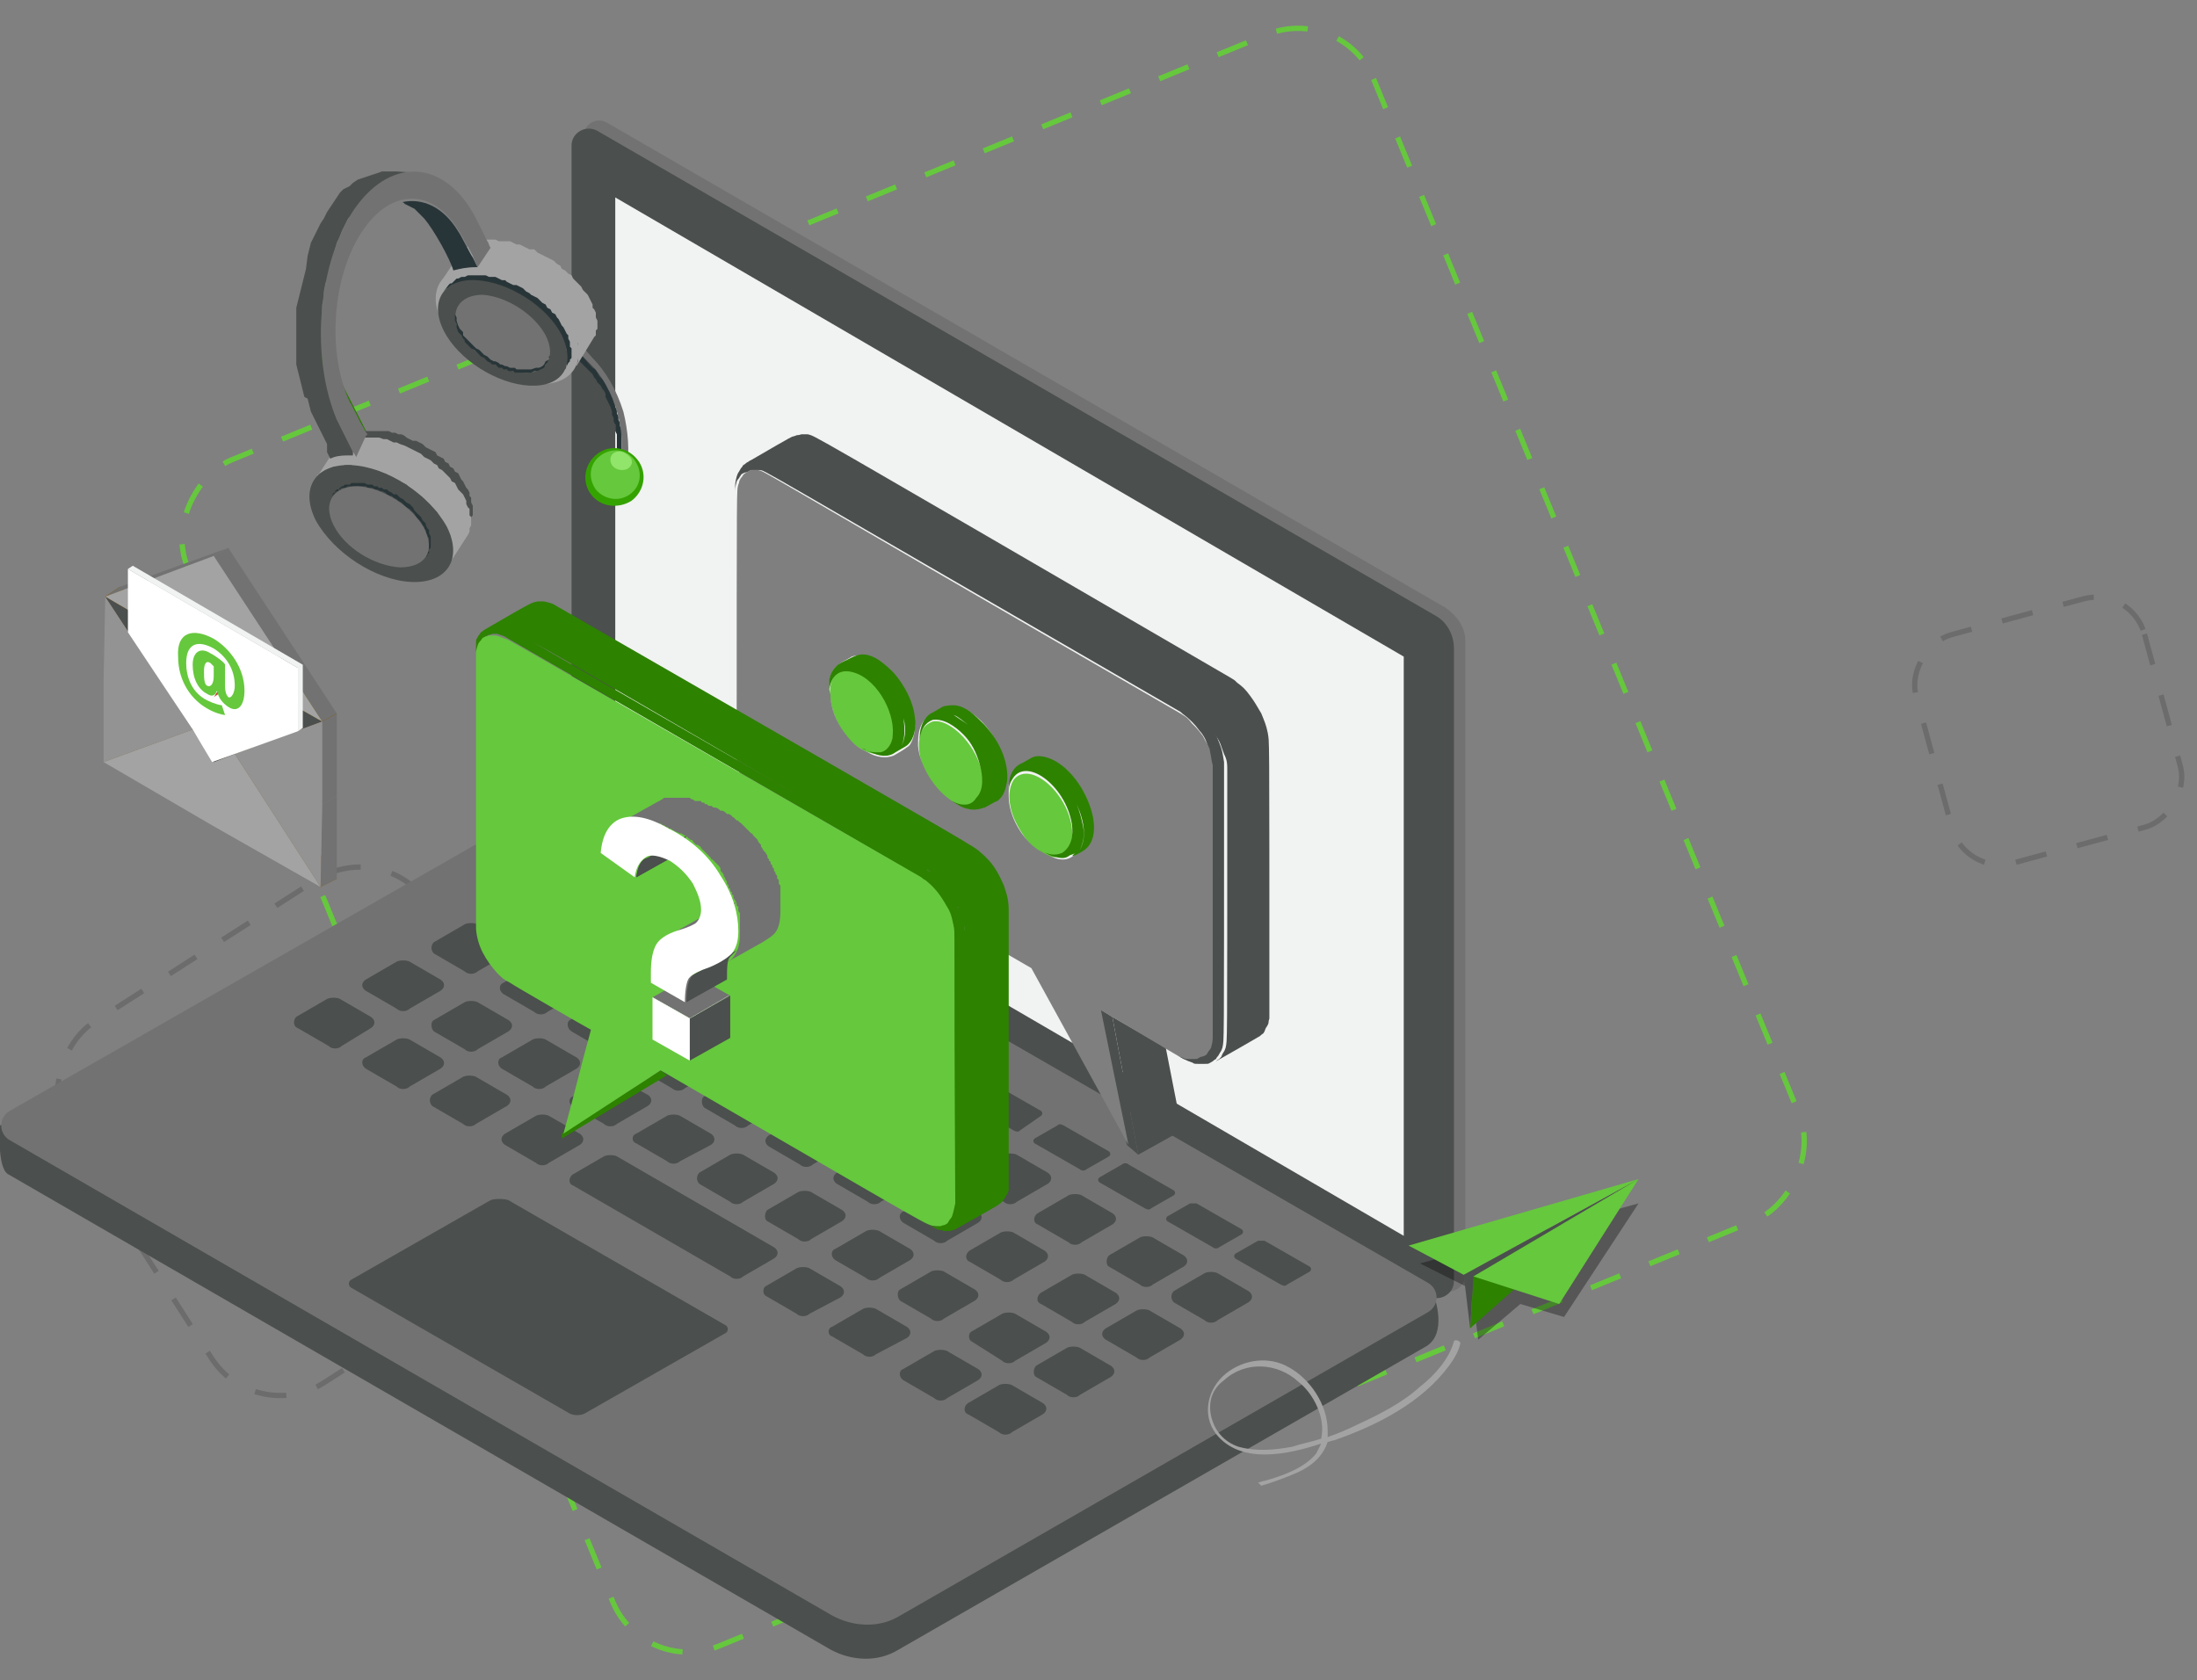
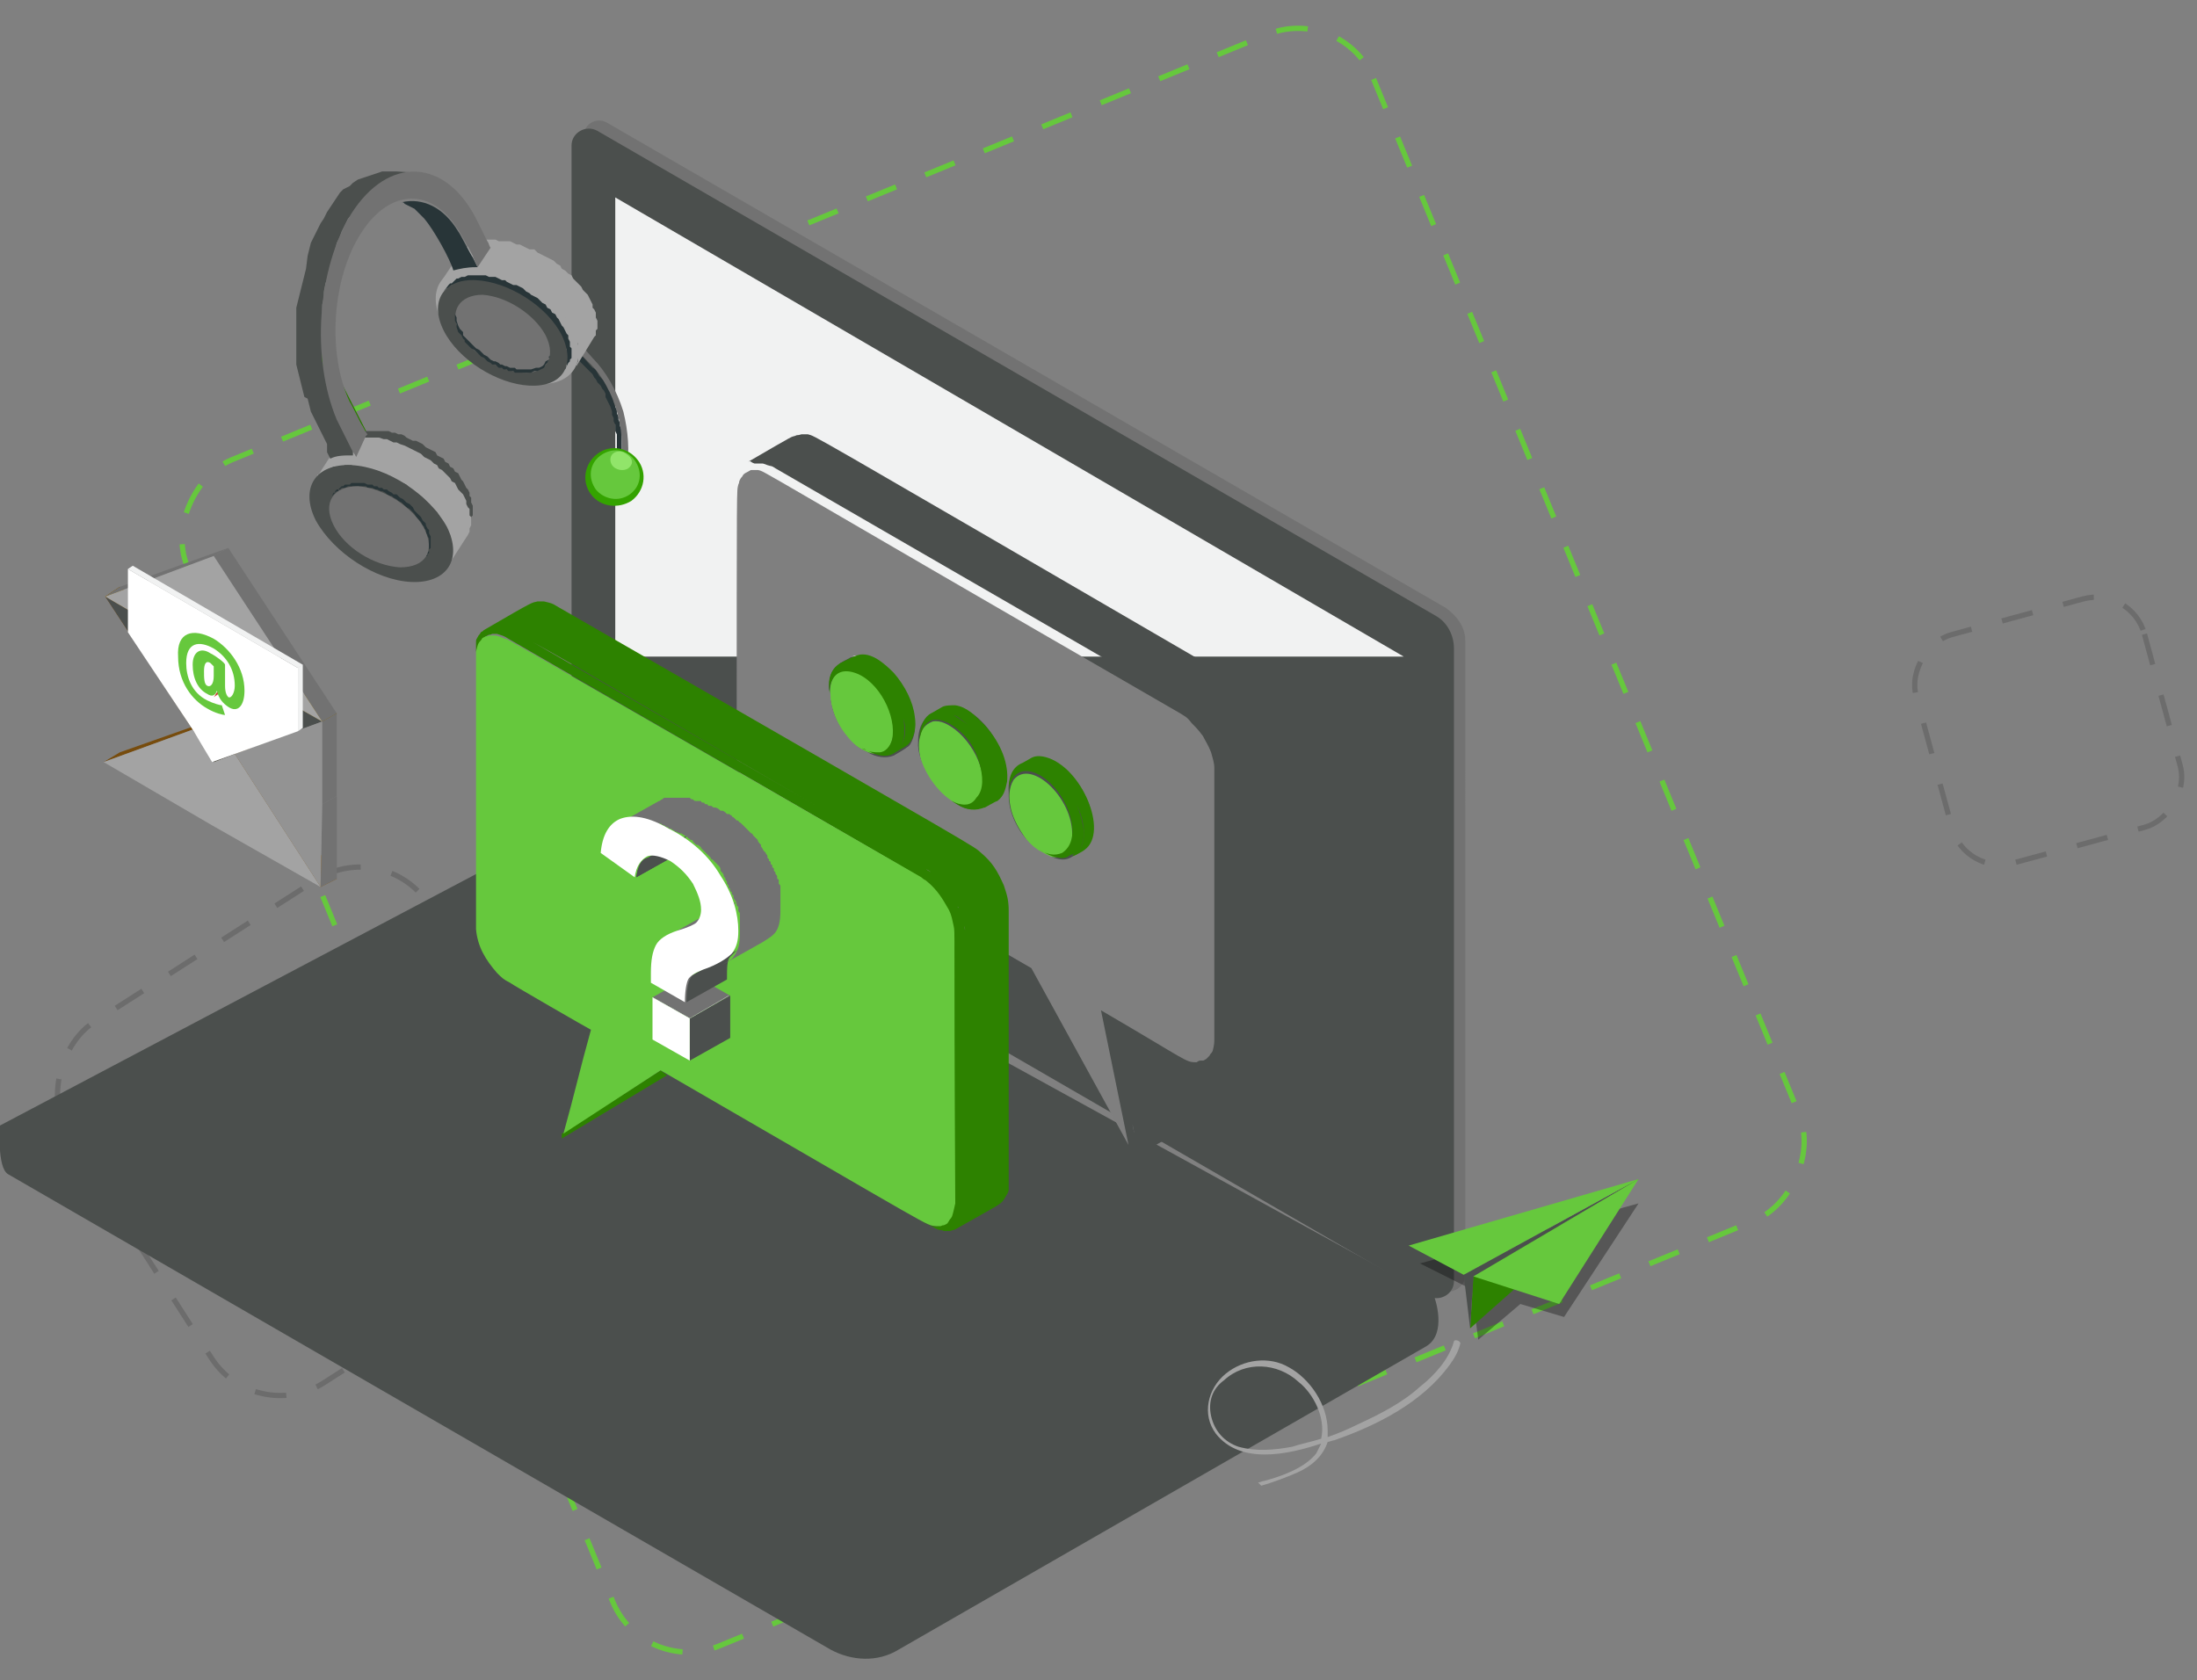
<svg xmlns="http://www.w3.org/2000/svg" width="417" height="319" viewBox="0 0 417 319" fill="none">
  <rect x="0" y="0" width="417" height="319" fill="#808080" stroke="none" />
  <rect x="254.822" y=".653" width="243.438" height="243.438" rx="15.5" transform="rotate(67.662 254.822 .653)" stroke="#66C83D" stroke-dasharray="6 6" />
  <rect x="73.048" y="158.691" width="81.174" height="81.174" rx="15.5" transform="rotate(57.364 73.048 158.691)" stroke="#6C6C6C" stroke-dasharray="6 6" />
  <rect x="404.537" y="111.213" width="44.895" height="44.895" rx="9.5" transform="rotate(74.807 404.537 111.213)" stroke="#6C6C6C" stroke-dasharray="6 6" />
  <g clip-path="url(#a)">
    <path d="M274.43 115.405L115.242 23.308c-2.151-1.232-4.609.308-4.609 3.08v120.127c0 2.464 1.229 4.928 3.38 6.16l159.188 92.097c2.151 1.232 4.917-.308 4.917-2.772V121.565c0-2.464-1.537-4.62-3.688-6.16z" fill="#727272" />
    <path d="M272.585 116.945L113.397 24.848c-2.151-1.232-4.917.308-4.917 2.772v120.126c0 2.465 1.23 4.929 3.381 6.161l159.188 92.097c2.151 1.232 4.917-.308 4.917-2.772V123.105c0-2.464-1.23-4.928-3.381-6.16z" fill="#4B4F4D" />
-     <path d="M266.439 124.645L116.778 37.476v109.962l149.661 87.169V124.645z" fill="#F1F2F2" />
+     <path d="M266.439 124.645L116.778 37.476v109.962V124.645z" fill="#F1F2F2" />
    <path d="M102.028 159.759L0 213.662s-.614 8.009 1.537 9.241l156.114 90.249c3.995 2.156 8.912 2.464 12.908 0l100.183-57.599c3.995-2.464 1.537-9.241 1.537-9.241l-157.344-86.553c-3.995-2.156-8.912-2.464-12.907 0z" fill="#4B4F4D" />
-     <path d="M102.028 153.599L1.844 210.89c-2.151 1.232-2.151 4.312 0 5.545l156.114 90.249c3.996 2.156 8.913 2.464 12.908 0l100.183-57.6c2.152-1.232 2.152-4.312 0-5.544l-156.114-89.941c-3.995-2.464-8.912-2.464-12.907 0z" fill="#727272" />
    <path d="M93.115 227.831l-26.428 15.093c-.615.308-.615 1.232 0 1.54l41.179 23.717c.922.616 2.459.616 3.381 0l26.429-15.093c.614-.308.614-1.232 0-1.54l-41.18-23.717c-.922-.308-2.459-.308-3.38 0zM113.09 162.223l8.605 4.928c.307.308.307.616 0 .924l-4.302 2.773h-1.23l-8.604-5.237c-.308-.308-.308-.616 0-.924l4.302-2.464h1.229zM125.692 169.924l8.605 4.929c.307.308.307.616 0 .924l-4.303 2.464c-.307.308-.922.308-1.229 0l-8.605-4.928c-.307-.308-.307-.616 0-.924l4.303-2.465c.614-.308.921-.308 1.229 0zM138.29 177.008l8.605 4.929c.307.308.307.616 0 .924l-4.302 2.464c-.308.308-.615.308-1.229 0l-8.605-4.928c-.308-.308-.308-.616 0-.925l4.302-2.464c.615-.308.922-.308 1.229 0zM151.504 184.401l8.605 4.928c.307.308.307.616 0 .924l-4.302 2.464c-.308.308-.922.308-1.23 0l-8.604-4.928c-.308-.308-.308-.616 0-.924l4.302-2.464c.615-.308.922 0 1.229 0zM164.106 191.485l8.605 4.929c.307.308.307.616 0 .924l-4.303 2.464c-.307.308-.614.308-1.229 0l-8.605-4.928c-.307-.308-.307-.616 0-.924l4.303-2.465c.614-.308.922-.308 1.229 0zM176.398 199.186l8.605 4.928c.307.308.307.616 0 .924l-4.303 2.464c-.307.308-.922.308-1.229 0l-8.605-4.928c-.307-.308-.307-.616 0-.924l4.303-2.464c.307-.308.922-.308 1.229 0zM188.997 205.962l8.605 4.928c.307.308.307.616 0 .924l-3.996 2.772c-.307.308-.614.308-1.229 0l-8.605-4.928c-.307-.308-.307-.616 0-.924l4.303-2.464c.307-.308.614-.308.922-.308zM201.905 213.662l8.604 4.928c.308.308.308.616 0 .924l-4.302 2.464c-.307.308-.922.308-1.229 0l-8.605-4.928c-.307-.308-.307-.616 0-.924l4.302-2.464c.308-.308.615-.308 1.23 0zM214.197 221.054l8.604 4.929c.308.308.308.616 0 .924l-4.302 2.464c-.307.308-.615.308-1.229 0l-8.605-4.929c-.307-.308-.307-.616 0-.924l4.302-2.464c.308-.308.922-.308 1.23 0zM227.105 228.447l8.605 4.928c.307.308.307.616 0 .924l-4.303 2.464c-.307.308-.922.308-1.229 0l-8.605-4.928c-.307-.308-.307-.616 0-.924l4.303-2.464h1.229zM240.01 235.532l8.605 4.928c.307.308.307.616 0 .924l-4.302 2.464c-.308.308-.615.308-1.23 0l-8.604-4.928c-.308-.308-.308-.616 0-.924l4.302-2.464h1.229zM95.574 171.772l5.839-3.388c.615-.308 1.844-.308 2.459 0l5.839 3.388c.922.616.922 1.54 0 2.156l-5.839 3.388c-.615.616-1.844.616-2.459 0l-5.839-3.388c-.922-.616-.922-1.848 0-2.156zM108.482 179.164l5.839-3.388c.615-.308 1.844-.308 2.459 0l5.839 3.388c.922.616.922 1.54 0 2.156l-5.839 3.388c-.615.616-1.844.616-2.459 0l-5.839-3.388c-.614-.308-.614-1.54 0-2.156zM121.389 186.556l5.839-3.388c.615-.308 1.844-.308 2.458 0l5.532 3.08c.922.616.922 1.54 0 2.156l-5.839 3.388c-.615.617-1.844.617-2.458 0l-5.839-3.388c-.615-.308-.615-1.54.307-1.848zM134.91 193.95l5.839-3.388c.615-.308 1.844-.308 2.459 0l5.839 3.388c.922.616.922 1.54 0 2.156l-5.839 3.388c-.615.616-1.844.616-2.459 0l-5.839-3.388c-.922-.616-.922-1.848 0-2.156zM146.896 201.034l5.838-3.388c.615-.308 1.844-.308 2.459 0l5.839 3.388c.922.616.922 1.54 0 2.156l-5.839 3.388c-.615.616-1.844.616-2.459 0l-5.838-3.388c-.922-.616-.922-1.848 0-2.156zM158.88 208.426l5.839-3.388c.614-.308 1.844-.308 2.458 0l5.839 3.388c.922.616.922 1.54 0 2.156l-5.839 3.388c-.614.616-1.844.616-2.458 0l-5.839-3.388c-.615-.616-.615-1.54 0-2.156zM171.788 215.511l5.839-3.388c.615-.308 1.844-.308 2.459 0l5.838 3.388c.922.616.922 1.54 0 2.156l-5.838 3.388c-.615.616-1.844.616-2.459 0l-5.839-3.388c-.615-.616-.615-1.54 0-2.156zM184.694 222.595l5.839-3.388c.615-.308 1.844-.308 2.459 0l5.839 3.388c.922.616.922 1.54 0 2.156l-5.839 3.388c-.615.616-1.844.616-2.459 0l-5.839-3.388c-.922-.308-.922-1.54 0-2.156zM196.987 230.295l5.839-3.388c.615-.308 1.844-.308 2.459 0l5.839 3.388c.922.617.922 1.541 0 2.157l-5.839 3.388c-.615.616-1.844.616-2.459 0l-5.839-3.388c-.922-.308-.922-1.54 0-2.157zM210.508 238.304l5.839-3.388c.614-.308 1.844-.308 2.458 0l5.839 3.388c.922.616.922 1.54 0 2.156l-5.839 3.388c-.614.616-1.844.616-2.458 0l-5.839-3.388c-.615-.308-.615-1.54 0-2.156zM222.801 245.08l5.839-3.389c.614-.308 1.844-.308 2.458 0l5.839 3.389c.922.616.922 1.54 0 2.156l-5.839 3.388c-.614.616-1.844.616-2.458 0l-5.839-3.388c-.615-.616-.615-1.54 0-2.156zM82.36 178.856l5.84-3.388c.614-.308 1.843-.308 2.458 0l5.839 3.388c.922.616.922 1.54 0 2.156l-5.84 3.388c-.614.616-1.843.616-2.458 0l-5.839-3.388c-.614-.616-.614-1.54 0-2.156zM95.574 186.556l5.839-3.388c.615-.308 1.844-.308 2.459 0l5.839 3.388c.922.616.922 1.54 0 2.156l-5.839 3.389c-.615.616-1.844.616-2.459 0l-5.839-3.389c-.922-.616-.922-1.848 0-2.156zM108.173 193.64l5.839-3.388c.615-.308 1.844-.308 2.459 0l5.839 3.388c.922.616.922 1.54 0 2.156l-5.532 3.388c-.614.617-1.844.617-2.458 0l-5.839-3.388c-.922-.616-.922-1.848-.308-2.156zM121.696 201.034l5.839-3.388c.615-.308 1.844-.308 2.459 0l5.839 3.388c.922.616.922 1.54 0 2.156l-5.839 3.388c-.615.616-1.844.616-2.459 0l-5.839-3.388c-.614-.616-.614-1.848 0-2.156zM133.682 208.118l5.839-3.388c.614-.308 1.843-.308 2.458 0l5.839 3.388c.922.616.922 1.54 0 2.156l-5.839 3.388c-.615.616-1.844.616-2.458 0l-5.839-3.388c-.615-.616-.615-1.848 0-2.156zM145.974 215.51l5.839-3.388c.614-.308 1.843-.308 2.458 0l5.839 3.388c.922.616.922 1.54 0 2.156l-5.839 3.388c-.615.616-1.844.616-2.458 0l-5.839-3.388c-.922-.616-.922-1.54 0-2.156zM158.882 222.595l5.839-3.388c.614-.308 1.844-.308 2.458 0l5.839 3.388c.922.616.922 1.54 0 2.156l-5.839 3.388c-.614.616-1.844.616-2.458 0l-5.839-3.388c-.922-.616-.922-1.54 0-2.156zM171.481 229.987l5.838-3.388c.615-.308 1.844-.308 2.459 0l5.839 3.388c.922.616.922 1.54 0 2.156l-5.839 3.388c-.615.616-1.844.616-2.459 0l-5.838-3.388c-.922-.616-.922-1.848 0-2.156zM184.081 237.379l5.839-3.388c.615-.308 1.844-.308 2.459 0l5.838 3.388c.922.616.922 1.54 0 2.156l-5.838 3.388c-.615.616-1.844.616-2.459 0l-5.839-3.388c-.922-.308-.922-1.54 0-2.156zM197.603 245.388l5.839-3.388c.614-.308 1.843-.308 2.458 0l5.839 3.388c.922.616.922 1.54 0 2.156l-5.839 3.388c-.615.616-1.844.616-2.458 0l-5.839-3.388c-.922-.308-.922-1.54 0-2.156zM209.895 252.164l5.838-3.389c.615-.308 1.844-.308 2.459 0l5.839 3.389c.922.616.922 1.54 0 2.156l-5.839 3.388c-.615.616-1.844.616-2.459 0l-5.838-3.388c-.922-.616-.922-1.54 0-2.156zM69.452 185.94l5.84-3.388c.614-.308 1.843-.308 2.458 0l5.839 3.388c.921.616.921 1.54 0 2.156l-5.84 3.388c-.614.616-1.843.616-2.458 0l-5.839-3.388c-.922-.616-.922-1.54 0-2.156zM82.36 193.64l5.84-3.388c.614-.308 1.843-.308 2.458 0l5.839 3.388c.922.616.922 1.54 0 2.156l-5.84 3.388c-.614.617-1.843.617-2.458 0l-5.839-3.388c-.614-.616-.614-1.848 0-2.156zM95.268 200.724l5.839-3.388c.614-.308 1.843-.308 2.458 0l5.839 3.388c.922.616.922 1.54 0 2.156l-5.839 3.388c-.615.617-1.844.617-2.458 0l-5.84-3.388c-.921-.616-.921-1.848 0-2.156zM108.788 208.118l5.839-3.388c.615-.308 1.844-.308 2.459 0l5.838 3.08c.922.616.922 1.54 0 2.156l-5.838 3.388c-.615.616-1.844.616-2.459 0l-5.839-3.388a.963.963 0 0 1 0-1.848zM120.773 215.202l5.839-3.388c.615-.308 1.844-.308 2.459 0l5.839 3.388c.922.616.922 1.54 0 2.156l-5.839 3.08c-.615.616-1.844.616-2.459 0l-5.839-3.388a.963.963 0 0 1 0-1.848zM132.758 222.594l5.839-3.388c.614-.308 1.844-.308 2.458 0l5.839 3.388c.922.616.922 1.54 0 2.156l-5.839 3.388c-.614.616-1.844.616-2.458 0l-5.839-3.388c-.615-.616-.615-1.54 0-2.156zM145.666 229.679l5.839-3.388c.615-.308 1.844-.308 2.458 0l5.839 3.388c.922.616.922 1.54 0 2.156l-5.839 3.388c-.614.616-1.843.616-2.458 0l-5.839-3.388c-.615-.308-.615-1.54 0-2.156zM158.572 237.071l5.839-3.388c.615-.308 1.844-.308 2.459 0l5.839 3.388c.922.616.922 1.54 0 2.156l-5.839 3.388c-.615.616-1.844.616-2.459 0l-5.839-3.388c-.922-.616-.922-1.848 0-2.156zM170.865 244.772l5.839-3.389c.615-.308 1.844-.308 2.459 0l5.839 3.389c.922.616.922 1.54 0 2.156l-5.839 3.388c-.615.616-1.844.616-2.459 0l-5.839-3.388c-.614-.616-.614-1.848 0-2.156zM184.386 252.78l5.839-3.388c.614-.308 1.844-.308 2.458 0l5.839 3.388c.922.616.922 1.54 0 2.156l-5.839 3.388c-.614.616-1.844.616-2.458 0l-5.839-3.696c-.615-.308-.615-1.54 0-1.848zM196.679 259.248l5.839-3.389c.614-.308 1.844-.308 2.458 0l5.839 3.389c.922.616.922 1.54 0 2.156l-5.839 3.388c-.614.616-1.844.616-2.458 0l-5.839-3.388c-.615-.308-.615-1.54 0-2.156zM56.239 193.025l5.839-3.388c.614-.308 1.844-.308 2.458 0l5.84 3.388c.921.616.921 1.54 0 2.156l-5.532 3.388c-.615.616-1.844.616-2.459 0l-5.839-3.388c-.922-.308-.922-1.54-.307-2.156zM69.454 200.725l5.84-3.388c.614-.308 1.843-.308 2.458 0l5.839 3.388c.922.616.922 1.54 0 2.156l-5.84 3.388c-.614.616-1.843.616-2.458 0l-5.839-3.388c-.922-.616-.922-1.848 0-2.156zM82.054 207.81l5.839-3.389c.614-.308 1.844-.308 2.458 0l5.84 3.389c.921.616.921 1.54 0 2.156l-5.84 3.388c-.614.616-1.844.616-2.458 0l-5.84-3.388c-.614-.616-.614-1.54 0-2.156zM95.882 215.203l5.839-3.388c.614-.309 1.844-.309 2.458 0l5.839 3.388c.922.616.922 1.54 0 2.156l-5.839 3.388c-.614.616-1.844.616-2.458 0l-5.84-3.388c-.921-.616-.921-1.54 0-2.156zM108.79 222.903l5.839-3.388c.615-.308 1.844-.308 2.459 0l29.809 17.249c.922.616.922 1.54 0 2.156l-5.839 3.388c-.615.616-1.844.616-2.459 0l-29.809-17.249c-.922-.308-.922-1.54 0-2.156zM145.359 244.156l5.839-3.388c.615-.308 1.844-.308 2.459 0l5.839 3.388c.922.616.922 1.54 0 2.156l-5.839 3.08c-.615.616-1.844.616-2.459 0l-5.839-3.388c-.614-.308-.614-1.54 0-1.848zM157.96 251.857l5.839-3.389c.615-.308 1.844-.308 2.458 0l5.839 3.389c.922.616.922 1.54 0 2.156l-5.839 3.08c-.614.616-1.843.616-2.458 0l-5.839-3.388a.963.963 0 0 1 0-1.848zM171.481 259.865l5.838-3.388c.615-.308 1.844-.308 2.459 0l5.839 3.388c.922.616.922 1.54 0 2.156l-5.839 3.388c-.615.616-1.844.616-2.459 0l-5.838-3.388c-.922-.616-.922-1.848 0-2.156zM183.773 266.333l5.838-3.389c.615-.308 1.844-.308 2.459 0l5.839 3.389c.922.616.922 1.54 0 2.156l-5.839 3.388c-.615.616-1.844.616-2.459 0l-5.838-3.388c-.922-.308-.922-1.54 0-2.156z" fill="#4B4F4D" />
    <path d="M59.312 66.121l1.229-1.848 21.512 42.199-.922 1.848-21.82-42.198z" fill="#2A7A00" />
    <path fill-rule="evenodd" clip-rule="evenodd" d="M118.929 88.915l-.922.308-1.229-.924.308-.616v-5.237l-.308-.616v-1.232l-.307-.616v-.616l-.307-.616v-.616l-.308-.924-.307-.616-.307-.616-.308-.616v-.616l-.307-.616-.307-.308-.308-.616-.614-.616-.308-.616-.307-.308-.307-.616-.615-.616-.307-.308-.307-.308-2.459-2.464.615-1.233.922-.307-.308 1.232 2.152 2.464.307.308.614.308.308.616.307.616.307.308.615.616.307.616.308.616.307.616.307.308.308.616.307.616v.616l.307.924.308.616v.616l.307.616v.616l.307.616v.616l.307.616V87.991l.922.924z" fill="#283538" />
    <path fill-rule="evenodd" clip-rule="evenodd" d="M112.476 67.97c2.459 2.464 4.61 6.16 5.839 10.165.922 3.696 1.229 7.7.615 10.78l-1.23-1.232c.615-3.08.308-6.468-.614-9.548-.922-3.389-2.766-6.777-4.917-8.933l-2.151-2.156.307-1.54 2.151 2.464z" fill="#727272" />
    <path fill-rule="evenodd" clip-rule="evenodd" d="M119.853 95.075c2.458-1.848 3.073-5.236 1.229-7.7-1.844-2.464-5.224-3.08-7.683-1.232-2.458 1.848-3.073 5.236-1.229 7.7 1.844 2.465 5.224 2.772 7.683 1.232z" fill="#34A300" />
    <path fill-rule="evenodd" clip-rule="evenodd" d="M119.545 93.843c2.151-1.54 2.458-4.312.922-6.468-1.537-2.156-4.303-2.464-6.454-.924s-2.458 4.312-.922 6.468c1.537 1.848 4.303 2.464 6.454.924z" fill="#66C83D" />
    <path fill-rule="evenodd" clip-rule="evenodd" d="M118.316 85.835c-1.844-.616-3.073.924-2.151 2.464.615.924 2.151 1.232 3.073.616 1.537-1.232.308-2.464-.922-3.08z" fill="#91E56A" />
    <path fill-rule="evenodd" clip-rule="evenodd" d="M62.385 88.915l3.38-5.236.308-.308.307-.308h.307l.307-.308.308-.308h.614l.308-.308h.307l.615-.308h4.609l.615.308h.615l.614.308h.615l.614.308.308.308.614.308.615.308h.615l.614.308.615.308.614.616.615.308.615.308.614.308.308.616.614.308.615.308.307.616.615.308.307.616.615.308.307.616.615.308.307.616.307.616.308.308.307.616.307.616.308.308.307.616v.616l.307.308V95.383l.308.616V97.847l-.308.309v.307l-.307.309-3.073 5.236v-.308l.307-.616v-3.08l-.307-.309v-.615l-.308-.617-.307-.307-.307-.617v-.616l-.307-.308-.615-.616-.307-.616-.308-.308-.307-.616-.615-.308-.307-.616-.615-.308-.307-.616-.615-.308-.307-.616-.614-.308-.615-.308-.615-.616-.614-.308-.308-.308-.614-.308-.615-.308-.615-.308-.614-.308-.615-.308-.614-.308h-.615l-.615-.308-.614-.308h-.615l-.614-.308h-1.23l-.614-.308H66.994l-.614.308H65.458l-.615.308h-.307l-.307.308h-.615l-.307.308-.308.308-.307.308-.307.308z" fill="#4B4F4D" />
    <path fill-rule="evenodd" clip-rule="evenodd" d="M78.979 107.087c-6.454-.308-13.83-5.236-16.595-10.78-2.766-5.545 0-9.857 6.146-9.549 6.454.308 13.83 5.237 16.595 10.78 3.073 5.545.308 9.857-6.146 9.549z" fill="#4B4F4D" />
    <path fill-rule="evenodd" clip-rule="evenodd" d="M83.897 53.185l3.687-5.544.307-.308.308-.308h.307l.308-.308.307-.308.614-.308h.308l.614-.308H91.58l.615-.308h1.844l.614.308h2.152l.614.308.615.308h.614l.615.308.615.308.614.308h.922l.615.616.615.308.614.308.615.308.614.308.615.308.615.616.614.308.308.616.614.308.615.616.614.308.308.616.614.616.308.308.614.616.308.616.307.308.615.616.307.617.307.616.308.616v.616l.307.308.307.616V60.27l.307.616v1.54l-.307.308V63.658l-.307.308-3.381 5.544v-.308l.308-.616v-3.388l-.308-.308v-.616l-.307-.616-.307-.616-.308-.308-.307-.616-.307-.616-.307-.616-.308-.616-.614-.308-.308-.616-.614-.616-.308-.308-.614-.616-.308-.616-.614-.308-.615-.616-.614-.309-.615-.616-.615-.308-.614-.308-.615-.308-.615-.616-.614-.308-.615-.308-.615-.308-.614-.308-.615-.308h-.614l-.615-.308-.922-.308h-.614l-.615-.308H92.5l-.614-.308H88.199l-.615.308h-.307l-.615.308h-.307l-.615.308h-.307l-.307.308-.615.308-.307.308-.307.308z" fill="#A3A3A3" />
    <path fill-rule="evenodd" clip-rule="evenodd" d="M102.028 72.898c-6.761-.308-14.751-5.544-18.132-11.704-3.073-6.16 0-10.78 6.761-10.473 6.76.308 14.751 5.544 18.131 11.705 2.766 6.16 0 10.78-6.76 10.472zM60.233 90.455l3.38-5.236.308-.308.307-.308.308-.308.307-.308.615-.308h.307l.307-.308h.615l.615-.308h4.609l.922.308h.615l.614.308.615.308h.615l.614.308.922.308.615.308.615.308.614.308.615.308.614.308.615.616.615.308.614.308.615.616.615.308.307.616.614.308.615.616.307.308.615.616.307.616.615.308.307.616.308.616.614.616.307.308.308.616.307.616v.616l.307.616.308.308v1.232l.307.308v1.54l-.307.616v.616l-.308.617-3.38 5.236v-.308l.307-.308v-3.388l-.307-.616v-.616l-.307-.309-.308-.616-.307-.616-.307-.616-.308-.616-.307-.308-.307-.616-.307-.616-.615-.616-.307-.308-.615-.616-.615-.616-.307-.308-.615-.616-.614-.308-.615-.616-.614-.308-.308-.308-.614-.616-.615-.308-.615-.308-.922-.308-.614-.308-.615-.308-.614-.308-.615-.308-.615-.308-.614-.308h-.615l-.922-.308h-.615l-.614-.308h-1.229l-.615-.308h-1.229l-.615.308h-1.536l-.615.308-.307.308h-.615l-.307.308-.308.308h-.307l-.615.308v.308z" fill="#A3A3A3" />
    <path fill-rule="evenodd" clip-rule="evenodd" d="M78.058 110.476c-6.761-.308-14.751-5.544-18.132-11.705-3.073-6.16 0-10.78 6.761-10.472 6.761.308 14.751 5.544 18.132 11.704 3.073 6.161 0 10.781-6.761 10.473z" fill="#4B4F4D" />
    <path fill-rule="evenodd" clip-rule="evenodd" d="M80.516 41.48l-.614-.615-.615-.617-.615-.615-.614-.309-.615-.307-.614-.309-.308-.308h-.307c3.995-.924 7.99.925 10.756 5.545.307.308 2.458 4.62 2.766 4.928l.921 1.848h-.307c-1.844 0-3.073.308-4.302.616-.615-2.156-3.688-7.7-5.532-9.856z" fill="#283538" />
    <path fill-rule="evenodd" clip-rule="evenodd" d="M62.077 40.248l.615-.924.614-.924.615-.924.615-.924.614-.616 1.23-.616.614-.616.922-.616.922-.308.922-.308.922-.308.922-.308.922-.308h2.766l4.917.308h-2.766l-.922.308-.922.308-.922.308-.922.308-.922.308-.922.616-.614.616-.615.616-.615.616-.614.924-.615.924-1.23.924-.614.924-.922.924-.614 1.232-.615 1.232-.307.924-.615 1.233-.307 1.232-.307 1.232-.308 1.232-.307 1.232-.307 1.232-.615 1.54-.307 1.54v1.232l-.308 1.232V68.586l.308 1.232.307 1.232.307 1.232.308 1.232.307 1.232.307 1.232.307 1.232.615 1.232 2.459 4.929.614 1.232v1.848c-1.844 0-3.073 0-4.302.616l-.615-1.232v-1.54l-2.458-4.929-.615-1.232-.307-1.232-.308-1.232-.614-.308-.307-1.232-.308-1.232-.307-1.232-.307-1.232-.308-1.232V58.42l.308-1.232.307-1.232.307-1.232.308-1.232.307-1.232.307-1.232.307-2.464.308-1.232.307-1.232.615-1.233.614-1.232.615-1.232.615-.924.614-1.232z" fill="#4B4F4D" />
    <path fill-rule="evenodd" clip-rule="evenodd" d="M84.203 55.34l.922-1.231.307-.308h.308l.307-.308.307-.308.308-.308h.307l.615-.308h.614l.615-.308h3.38l.615.308h1.229l.615.308.614.308h.615l.307.308.615.308.615.308h.614l.615.308.614.308.615.616.615.308.307.308.615.308.614.308.615.616.307.308.615.308.307.616.615.308.307.616.615.308.307.616.307.308.308.616.307.616.307.308.308.616.307.616.307.308v.616l.307.616v.925l.308.308V67.97l-.308.308v.308l-.307.308-.614 1.232v-.308l.307-.308V66.43l-.307-.617v-.308l-.308-.616-.307-.308v-.616l-.307-.616-.308-.308-.307-.616-.307-.616-.615-.308-.307-.616-.308-.308-.614-.616-.308-.308-.614-.616-.307-.308-.615-.616-.615-.308-.307-.308-.615-.308-.614-.616-.615-.308-.307-.308-.615-.308-.614-.308-.615-.308h-.615l-.614-.308-.615-.308-.615-.308h-.614l-.615-.308h-.614l-.615-.308H87.584l-.308.308h-.614l-.308.308h-.614l-.308.308-.307.308h-.307l-.308.308-.307.308z" fill="#283538" />
    <path fill-rule="evenodd" clip-rule="evenodd" d="M100.492 73.206c-6.146-.308-13.522-4.929-16.288-10.473-2.765-5.544 0-9.856 6.147-9.548 6.146.307 13.521 4.928 16.287 10.472 2.766 5.852 0 9.857-6.146 9.549z" fill="#4B4F4D" />
    <path fill-rule="evenodd" clip-rule="evenodd" d="M99.262 70.742c-4.61-.308-9.834-3.696-11.986-7.7-2.15-4.004 0-7.084 4.303-7.084 4.61.308 9.834 3.696 11.985 7.7 2.151 4.312 0 7.392-4.302 7.084z" fill="#727272" />
    <path fill-rule="evenodd" clip-rule="evenodd" d="M86.662 58.42l-.308.617v.616l.308.616v.616l.307.924.307.616.308.308.307.308v.616l.307.308.308.308.307.308.307.308.308.308.307.308.307.308.308.308.614.308.308.308.307.308.307.308.615.308.307.308.307.308.615.308h.307l.615.309.307.307h.308l.614.309h.308l.614.307H97.725l.307.309h2.766l.922-.309h.615l.614-.307.308-.309.307-.615.615-.309v-.616h.307l-.307.308v.308l-.308.617-.307.307-.307.617-.615.308-.615.308h-.614l-.615.308H97.725l-.307-.308H96.496l-.307-.308h-.615l-.307-.309h-.615l-.307-.307-.308-.309h-.614l-.308-.307-.614-.309-.308-.308-.307-.308-.614-.308-.308-.308-.307-.308-.307-.308-.308-.308-.614-.308-.308-.308-.307-.308-.307-.308-.308-.308v-.308l-.307-.308-.307-.616-.308-.308-.307-.308-.307-.924v-.616l-.308-.616V59.037l.308-.616z" fill="#283538" />
    <path fill-rule="evenodd" clip-rule="evenodd" d="M66.686 40.556c7.068-11.088 17.824-10.472 23.663.925l2.151 4.312c.308.308.308.924.615 1.232l-2.459 3.696c-.307-.616-.614-1.232-.922-2.156-.307-.616-2.458-4.62-2.765-4.928-4.917-8.009-12.907-8.009-18.44.616-5.53 8.624-6.453 22.793-2.15 32.033.307.308 2.15 4.313 2.458 4.62.307.617.615 1.233.922 1.54l-.307.309-1.844 4.004c-.307-.616-.615-.924-.922-1.54l-2.766-5.544c-4.917-11.705-3.688-28.646 2.766-39.118z" fill="#727272" />
    <path fill-rule="evenodd" clip-rule="evenodd" d="M63 94.152l.307-.616h.308v-.308l.307-.308h.307l.308-.308.307-.308h.307l.308-.308h.921l.308-.308H69.146l.615.308H70.683l.307.308h.615l.307.308h.615l.307.308h.615l.307.308.615.308.307.308h.615l.307.308.307.308.615.308.307.308.307.308.615.308.307.308.308.308.307.616.307.308.308.308.307.308.307.308.308.616.307.308.307.308v.308l.307.616.308.308v.616l.307.616v2.156l-.307.308v.616l-.308.308-.307.308h.307v-.616l.308-.308v-2.464l-.308-.308v-.308l-.307-.308v-.616l-.307-.308v-.308l-.307-.308-.308-.616-.307-.308-.307-.308-.308-.308-.307-.616-.307-.308-.308-.308-.307-.308-.615-.308L76.83 96l-.307-.308-.308-.308-.614-.308-.307-.308-.615-.308-.307-.308h-.308l-.614-.308-.308-.308-.614-.308h-.308l-.614-.308h-.308l-.614-.308H69.76l-.307-.308H66.073l-.614.308h-.615l-.307.308h-.308v.308h-.307l-.307.308-.308.308-.307.308z" fill="#283538" />
    <path fill-rule="evenodd" clip-rule="evenodd" d="M75.907 107.704c-4.917-.308-10.449-3.697-12.6-8.009s0-7.392 4.61-7.392c4.916.308 10.448 4.004 12.6 8.008 2.15 4.312.307 7.393-4.61 7.393z" fill="#727272" />
    <path d="M160.725 127.109c1.843 0 3.38.924 4.609 2.156 1.537 1.541 2.766 3.081 3.381 5.237.922 2.464 1.536 6.16-.615 8.008-2.151 1.54-5.224-.308-7.068-2.156-4.302-5.236-4.917-12.937-.307-13.245zM181.314 138.505c4.303 3.388 6.761 10.165 4.303 13.245-.922 1.232-2.152 1.232-3.688.924-4.61-1.232-8.298-8.008-7.376-12.629.308-1.54.922-2.464 2.459-3.08 1.536-.308 3.073.616 4.302 1.54zM203.442 159.451c-.308 1.849-1.23 2.773-2.151 3.081-2.766.924-5.532-1.54-7.069-4.005-1.229-1.848-2.151-3.696-2.458-5.544-.307-1.54-.307-3.388.614-4.928 3.381-4.312 11.986 4.004 11.064 11.396z" fill="#66C83D" />
    <path d="M221.265 198.877l3.073 15.709-8.297 4.62-4.917-26.182 10.141 5.853z" fill="#4B4F4D" />
    <path d="M211.125 193.024l4.917 26.182-2.152-1.848-5.224-25.874 2.459 1.54z" fill="#4B4F4D" />
    <path d="M191.456 151.135c0 4.004 2.765 8.316 5.531 10.165 2.151 1.232 4.303 2.464 6.146 1.54 0 0 2.152-1.232 2.459-1.54 1.537-1.232 1.844-2.773 1.844-4.621 0-3.388-1.844-7.392-4.917-10.472-1.844-1.54-4.303-3.08-6.761-2.156-.307.308-2.459 1.54-2.459 1.54-1.229.924-1.536 2.156-1.843 3.388v2.156zm-10.756.924c1.536.924 2.458 1.54 3.995 1.54.614 0 .922 0 1.536-.308.308-.308.308 0 2.459-1.54 4.609-2.772 1.229-13.553-5.225-16.941-1.536-.924-3.38-1.232-4.917-.308-2.151 1.232-2.458 1.232-3.073 2.156-1.229 1.54-1.229 3.388-1.229 4.929.307 3.696 3.073 8.316 6.454 10.472zm-23.049-19.405c.308 2.772 1.537 5.236 3.381 7.392 1.536 1.849 2.458 2.157 3.687 2.773 1.537.924 3.381 1.232 4.917.616 0 0 2.152-1.232 2.459-1.54.615-.309.922-.925 1.229-1.849.615-1.848.307-4.312-.307-6.16-.615-2.156-1.844-4.312-3.688-6.16-1.844-2.156-4.917-4.004-7.683-3.08-.307.308-2.458 1.232-2.458 1.54-1.537.924-1.844 2.772-1.844 4.62.307.924.307.924.307 1.848zm66.38 2.772c.922.616 1.229.616 2.151 1.848.922.924 1.229 1.232 2.151 2.464.615 1.232.922 1.54 1.537 3.081.307 1.232.614 1.848.614 3.08v51.131c0 .924 0 1.232-.307 2.464-.307.616-.307.308-.615.924l-.614.616c-.615.308-.308.308-.922.308-.615 0-.308 0-.922.308-2.151 0-1.229 0-18.132-9.857l5.225 25.566-18.439-33.574c-53.165-30.802-49.17-28.338-50.092-28.954-1.844-1.232-2.766-2.772-3.995-4.62-.615-1.232-.922-1.848-1.229-3.08-.308-1.54-.308-1.848-.615-3.08 0-54.52 0-50.515.307-52.055.308-.616 0-.308.308-.924.307-.616.307-.308.614-.924.308-.308.308-.308.922-.616.615-.308.308-.308.922-.308h.922c1.537.308-2.458-1.54 80.209 46.202z" fill="#7F7F7F" />
-     <path d="M144.13 87.376c.922 0 .615 0 1.229.307.922.308.615.308 1.537.616 85.125 49.283 78.365 45.279 80.208 46.511 1.23 1.232 1.537 1.54 2.459 2.772.922 1.232 1.229 1.848 1.844 3.388.614 1.541.614 1.849.922 3.697v1.848c0 55.135 0 50.514-.308 52.363-.307.924-.307.616-.614 1.232s-.307.308-.615.924c-.614.308-.307.308-.922.616-.614.308-.307.308-1.229.308h-1.229c-.922 0-.615 0-1.229-.308-.922-.308-.615-.308-1.537-.616-1.537-.924-1.229-.616-.307-.308.614.308.614.308 1.229.308h1.229c.615 0 .307 0 .922-.308s.307 0 .922-.308.307-.308.615-.616c.307-.616.307-.308.614-.924.308-1.232.308-1.232.308-2.465v-51.13c-.308-1.232-.308-1.848-.615-3.081-.615-1.232-.615-1.848-1.537-3.08-.614-.616-.614-.924-1.843-2.156-1.23-1.232-1.537-1.232-2.152-1.848-84.203-48.667-78.364-45.586-79.901-45.894h-1.229c-.615 0-.307 0-.922.308s-.307 0-.922.308-.307.308-.615.616c-.307.616-.307.308-.614.924-.307 1.232-.307 1.232-.307 2.464 0-2.156 0-2.156.307-3.388.307-.924.307-.616.614-1.232.308-.616.308-.308.615-.925.615-.308.307-.308.922-.616s.307-.308 1.229-.308h.922z" fill="#4B4F4D" />
    <path d="M169.637 127.725c-1.844-1.848-4.302-4.004-6.761-3.388-.922.308-.922.308-3.38 1.54-1.537.924-2.151 2.464-2.151 4.004v1.54c.307-3.388 2.151-4.62 4.917-3.696 4.609 1.54 7.99 8.316 7.068 12.629-.307 1.232-1.229 2.464-2.459 2.464-.922 0-1.843 0-2.765-.616-.922-.308-.308 0 .614.308 2.151 1.232 3.995 1.232 5.225.308 2.151-1.232 2.151-1.232 2.458-1.54 1.229-1.232 1.537-3.388 1.229-5.237-.307-2.772-1.844-5.852-3.995-8.316zm-9.834-2.156c.615-.308 1.229-.308 2.151-.308-.614 0-1.536 0-2.151.308zm3.995.308c.308 0 .308 0 0 0 .308 0 0 0 0 0zm2.766 1.848c.922.924 1.844 2.156 2.766 3.08-.922-1.232-1.844-2.156-2.766-3.08zm4.302 14.169c.922-1.232.922-3.388.615-5.545.615 2.157.307 4.313-.615 5.545zM181.315 133.885c-.922 0-1.844 0-2.459.308-1.536.924-2.151 1.232-2.151 1.232-1.229.616-2.151 2.464-2.151 4.621v.308c.307-1.849.922-3.081 2.458-3.697 2.151-.308 4.303 1.232 5.839 2.773 1.537 1.54 2.459 3.388 3.073 5.544.615 2.156.922 4.928-.614 6.468-.922 1.54-2.459 1.54-3.995.924-.615-.308-1.23-.616.307.308 1.844 1.232 3.688 1.232 5.224.616-.307.308 2.151-1.232 2.459-1.232 1.229-.924 1.536-2.156 1.844-3.696.307-3.08-.922-7.084-4.303-10.781-1.844-1.848-3.38-3.388-5.531-3.696zm-2.459 1.232c.615 0 1.229.308 1.844.616-.615-.308-1.229-.616-1.844-.616zm2.151.616c.922.308 1.844 1.232 2.766 1.848l-2.766-1.848zm7.376 10.473c0 .924.307 1.54.307 2.464 0-.924 0-2.156-.307-3.388v.924zm.307 3.08c0 .616-.307 1.232-.615 1.848.308-.308.615-.924.615-1.848zM198.524 143.742c-1.229-.308-2.151-.308-3.073.308-2.766 1.54-2.151 1.232-1.536.924.307 0 .307 0 .614-.308-2.151.616-3.073 2.464-3.073 4.928v1.232c0-.924 0-1.848.615-2.772 2.458-4.62 10.141.924 11.37 8.317.308 2.156 0 4.312-1.844 5.544-1.536.616-2.765.308-4.302-.616 1.229.616 1.537.924 2.458 1.232 1.23.308 2.152.616 3.074 0 .307-.308.922-.308 1.229-.616l-.307.308c-.922.924 1.843-.616 2.151-.924 4.609-3.388-.615-15.709-7.376-17.557zm-3.38 1.232c.614 0 1.229 0 1.844.308-.615-.308-1.23-.308-1.844-.308zm9.834 16.325c.614-1.232.922-2.772.614-4.312-.307-1.54-.614-2.773-1.229-4.313 1.537 3.389 1.844 6.469.615 8.625z" fill="#2D8200" />
    <path d="M141.979 87.683c9.526-5.544 7.99-4.62 8.912-4.928.614-.308.307 0 1.229-.308h1.229c1.844.616-3.995-2.772 80.209 46.202.922.616.614.308 1.229.924 1.229.924 1.536 1.232 2.458 2.465.922 1.232 1.23 1.848 2.152 3.388.614 1.54.921 2.156 1.229 3.696.307 2.156.307-2.772.307 52.979v1.232c-.307.924 0 .616-.307 1.232-.308.616-.308.308-.615 1.232-.307.616-.307.308-.922.924-.614.308.615-.308-8.605 4.928.615-.308.308-.308.922-.616.615-.616.308-.308.615-.924.307-.616.307-.308.615-1.232.307-1.848.307 2.772.307-52.363 0-1.54 0-2.156-.615-3.388-.614-1.54-.614-2.156-1.536-3.388-1.229-2.156-2.459-3.696-4.61-5.236-1.229-.616 5.224 3.08-78.979-45.587-.922-.616-.615-.308-1.537-.616-.922-.308-.614-.308-1.229-.308h-1.229c-.922-.308-.615-.616-1.229-.308z" fill="#4B4F4D" />
    <path d="M125.384 203.19l1.229.924-19.975 12.013v-.924l18.746-12.013zM191.456 173.004c0-2.157-.307-3.081-.922-4.929-1.229-2.772-2.151-4.312-4.302-6.16-1.844-1.54 3.995 1.848-80.516-46.819-.922-.616-1.229-.616-2.458-.924h-1.23c-1.229.308-.307-.308-9.834 5.237-.614.308-.307.308-.922.616-.307.616-.307.308-.614.924-.307.616-.307.308-.307 1.232v2.156c0-.924 0-.616.307-1.232s0-.308.307-.924c.307-.616.307-.308.615-.924.615-.308.307-.308.922-.616.614-.308.307 0 .922-.308h.922c.922.308 1.229.308 2.15.924 84.204 48.666 78.365 45.278 79.902 46.51 1.537 1.54 2.459 3.08 3.688 5.545.922 2.156.922 3.08.922 4.312 0 54.211.307 51.439-.615 53.287-.307.616-.307.308-.615.924-.614.308-.307.308-.921.616-.615.308-.308 0-.922.308h-.922c-.922-.308-1.23-.308-2.152-.924l3.074 1.54c.922.308.614 0 1.229.308h1.229c.615-.308.307 0 .922-.308 9.219-5.236 8.605-4.62 9.527-6.16.307-.616.307-.308.614-1.233v-52.978zm-8.297 3.696c0-.616-.307-1.232-.307-1.848v.616c.307.616.307.616.307 1.232zm-1.229-4.312c-.308-.308-.308-.925-.615-1.233 0 .308.307.617.307.925.308 0 .308.308.308.308zm.614 1.848s0-.308 0 0c0-.308 0 0 0 0zm0-.308s0-.308 0 0c0-.308 0 0 0 0zm-86.97-55.135c-.614 0-.306 0-1.228-.308.307.308.614.308 1.229.308zm80.209 46.202c-48.555-28.029-67.301-38.81-74.676-43.122 7.99 4.312 27.043 15.709 74.676 43.122.615.308.615.308.922.616-.307-.308-.614-.308-.922-.616zm3.995 3.696c.308.308.615.924.922 1.232-.307-.616-.614-.924-.922-1.232zm-.921-.924c.307.308.614.616.614.924 0-.616-.307-.616-.614-.924zm4.302 60.372v-48.667 48.667z" fill="#2D8200" />
    <path d="M181.008 175.776c-.308-1.232-.308-1.848-.922-3.081-1.23-2.156-2.151-3.696-3.995-5.236-.615-.616-.615-.308-1.23-.924-84.51-48.667-78.057-44.97-78.979-45.278-.922-.308-1.229-.616-2.151-.616h-.922c-.614.308-.307 0-.922.308s-.307.308-.615.616c-.614.616-.614.924-.921 2.156v52.671c.307 3.388 1.844 5.852 3.995 8.316.922.924 1.229 1.232 2.458 1.848.308.308 14.751 8.625 15.366 8.933-2.151 7.7-3.073 12.012-5.225 19.713l18.439-12.013c53.78 31.11 50.092 29.262 52.243 29.57h.922c.615-.308.308 0 .922-.308.615-.308.307-.308.615-.616.307-.616.307-.308.614-.924.308-.924.308-1.232.615-2.464-.307-55.444 0-50.823-.307-52.671z" fill="#66C83D" />
    <path d="M123.848 189.328l7.682-4.312 7.069 4.004-7.683 4.313-7.068-4.005z" fill="#727272" />
    <path d="M130.916 193.333l7.683-4.312v8.008l-7.683 4.313v-8.009zM132.145 184.708c-.615.308-.922.616-1.23 1.232-.307.616-.614 2.156-.614 4.313l7.683-4.313c0-2.156 0-3.696.614-4.312l1.229-1.232-7.682 4.312zM122.927 162.839l7.682-4.313c-.922.616-1.843 1.848-2.151 3.697l-7.683 4.312c.308-2.156.922-3.388 2.152-3.696z" fill="#4B4F4D" />
    <path d="M122.927 162.839l7.682-4.313c-.922.616-1.843 1.848-2.151 3.697l-7.683 4.312c.308-2.156.922-3.388 2.152-3.696z" fill="#4B4F4D" />
    <path d="M126.921 177.624l7.683-4.313c.614-.308 1.229-.616 2.151-.924 1.536-.616 2.766-.924 3.38-1.232l-7.682 4.313c-.615.308-1.537.924-3.381 1.232-.922.308-1.536.616-2.151.924z" fill="#727272" />
    <path d="M126.921 177.624l7.683-4.313c.614-.308 1.229-.616 2.151-.924 1.536-.616 2.766-.924 3.38-1.232l-7.682 4.313c-.615.308-1.537.924-3.381 1.232-.922.308-1.536.616-2.151.924z" fill="#727272" />
    <path d="M148.125 171.771c0-.308 0-.308 0 0v-.616-.308-.616-.616-.616-.616c0-.308 0-.308-.308-.616v-.308-.308s0-.308-.307-.308v-.308c0-.308 0-.308-.307-.616 0-.308 0-.308-.307-.616v-.308s0-.308-.308-.308v-.308s0-.308-.307-.308v-.308s0-.308-.307-.308v-.308l-.308-.308v-.308c0-.308-.307-.308-.307-.616l-.307-.308c-.308-.308-.308-.616-.615-.924v-.308c-.307-.308-.615-.616-.615-.924l-.307-.308-.307-.308-.308-.308s0-.308-.307-.308l-.307-.308-.307-.308-.308-.308-.614-.616-.308-.308c-.307-.308-.614-.308-.614-.616h-.308l-.614-.616s-.308 0-.308-.308c-.307 0-.307-.308-.614-.308h-.308c-.307-.308-.614-.616-.921-.616h-.308c-.307-.309-.614-.617-1.229-.617-.307 0-.307-.308-.615-.308h-.307s-.307 0-.307-.308h-.308s-.307 0-.307-.308h-.307s-.308 0-.308-.308h-.614-.307c-.308 0-.308 0-.615-.308-.307 0-.307 0-.615-.308h-.614-.615-.615-.614-1.844-.307c-.308 0-.308 0-.615.308-.307 0-.307.308-.615.308l-7.682 4.313c.307 0 .307-.308.614-.308s.307 0 .615-.308h4.609c.308 0 .308 0 .615.308.307 0 .307 0 .615.308H125.384s.307 0 .307.308h.307s.308 0 .308.308h.307s.307 0 .307.308h.308c.307 0 .307.308.614.308.307.308.615.308 1.229.616h.308c.307.308.614.308.922.616 0 0 .307 0 .307.308.307 0 .307.308.615.308 0 0 .307 0 .307.308l.615.616h.307c.307.308.614.308.614.616l.308.308.614.616.308.308.307.308.307.308s0 .308.308.308l.307.308.307.308.308.308c.307.308.614.616.614.924v.308c.308.308.615.616.615.924 0 .308.307.308.307.616s.307.308.307.616v.308l.308.308v.308s0 .308.307.308v.308s0 .308.307.308v.308s0 .308.308.308v.308c0 .308 0 .308.307.616 0 .308.307.308.307.616v.308s0 .309.308.309v.616c0 .308 0 .308.307.616v4.004c0 1.848-.307 3.08-1.229 4.312-.308.616-1.23.924-2.151 1.54l7.682-4.312c.922-.616 1.537-.924 2.152-1.54.921-.924 1.229-2.464 1.229-4.312v-1.233z" fill="#727272" />
    <path d="M123.848 197.337v-8.009l7.068 4.004v8.009l-7.068-4.004zM136.755 166.227c2.458 3.696 3.38 7.393 3.38 10.473 0 1.848-.307 3.08-1.229 4.312-.922.924-2.766 2.156-5.532 3.08-1.536.616-2.458 1.232-2.765 1.848-.308.616-.615 2.156-.615 4.312l-6.454-3.696v-1.848c0-2.464.308-4.004.922-5.236.615-1.232 2.151-2.156 3.995-2.772 2.152-.616 3.381-1.232 3.688-1.54.615-.616.922-1.54.922-2.464 0-1.541-.615-3.081-1.537-4.929-1.229-1.848-2.458-3.08-4.302-4.312-1.844-.924-3.38-1.232-4.302-.924-1.23.616-2.151 1.848-2.459 4.004l-6.453-4.62c.307-3.388 1.536-5.544 3.687-6.468 2.459-.924 5.532-.308 9.22 1.848 4.302 2.156 7.683 5.236 9.834 8.932z" fill="#fff" />
    <path d="M138.291 189.021l-7.375 4.312-7.068-4.004" stroke="#fff" stroke-width=".044" stroke-miterlimit="10" />
    <path opacity=".33" d="M311.001 228.447l-41.487 11.396 9.834 4.929 1.229 9.548 7.99-6.776 8.297 2.464 14.137-21.561z" fill="#000" />
    <path d="M279.039 252.164L311 223.827l-31.346 18.481-.615 9.856z" fill="#2D8200" />
    <path d="M277.812 242l1.229 10.164.614-9.856 31.346-18.481L277.812 242z" fill="#4B4F4D" />
    <path d="M311 223.827l-31.346 18.481 16.288 5.236L311 223.827zM311 223.827L277.81 242l-10.449-5.545L311 223.827z" fill="#66C83D" />
    <path d="M275.967 254.628c-.922 3.388-3.688 6.468-6.454 8.625-3.38 3.08-7.682 5.236-11.677 7.084-1.844.924-3.995 1.848-5.839 2.464v-1.232c0-4.928-3.381-9.856-7.376-12.013-3.688-2.156-8.605-1.54-11.985 1.232-3.38 2.773-4.61 7.701-1.844 11.397 4.61 5.852 13.522 4.004 19.975 1.848l-.922 1.848c-2.151 2.772-6.453 4.313-9.834 5.237-.307 0-.921.308-1.229.308l.615.616c2.151-.616 4.61-1.54 6.761-2.465 2.766-1.232 4.917-3.08 5.839-5.852.307 0 .922-.308 1.229-.308 7.99-2.772 16.595-7.084 21.819-14.169.922-1.232 1.844-2.772 2.151-4.312-.307-.616-1.229-.616-1.229-.308zm-25.2 18.481c-1.843.616-3.687.924-5.531 1.54-3.381.616-6.761.924-10.142 0-2.765-.924-4.609-3.08-5.224-5.852-.614-2.772.307-5.236 2.459-6.776 3.995-3.697 10.141-3.389 14.136.308 2.766 2.156 5.224 6.776 4.302 10.78z" fill="#A3A3A3" />
    <path d="M19.669 144.667l3.073-1.848 16.595-5.853-2.766 1.54-16.902 6.161z" fill="#774C0D" />
    <path d="M19.976 113.248l2.765-1.848 16.595 25.566-2.766 1.54-16.594-25.258z" fill="#935710" />
-     <path d="M19.976 113.249l16.595 25.257-16.902 6.161v-15.709l.307-15.709z" fill="#939393" />
    <path d="M36.571 138.506l2.766-1.54 3.995 5.853-2.766 1.848-3.995-6.161z" fill="#935F10" />
    <path d="M40.565 144.667l2.766-1.848 3.995-1.232-2.766 1.54-3.995 1.54z" fill="#774C0D" />
    <path d="M44.56 143.127l2.766-1.54 16.595 25.257-3.073 1.54-16.288-25.257z" fill="#935F10" />
    <path d="M44.561 143.127l16.288 25.257-20.59-11.705-20.59-12.012 16.902-6.161 3.995 6.161 3.995-1.54z" fill="#A3A3A3" />
    <path d="M19.976 113.248l2.765-1.848 20.59 12.013-2.766 1.848-20.59-12.013z" fill="#836100" />
    <path d="M61.157 152.674l2.766-1.54v15.709l-3.073 1.54.307-15.709zM19.976 113.249l2.765-1.848 20.59-7.393-2.766 1.54-20.59 7.701z" fill="#727272" />
    <path d="M61.156 136.966l2.766-1.54v15.709l-2.766 1.54v-15.709z" fill="#727272" />
-     <path d="M44.56 143.127l2.766-1.54 16.595-6.161-2.766 1.54-16.595 6.161z" fill="#77460D" />
    <path d="M61.155 136.966l-16.594 6.161-3.995 1.54-3.996-6.161-16.594-25.257 20.59 12.013 20.59 11.704z" fill="#4B4F4D" />
    <path d="M44.56 143.127l16.595-6.161v15.709l-.307 15.709-16.288-25.257z" fill="#939393" />
    <path d="M40.565 125.261l2.766-1.848 20.59 12.013-2.766 1.54-20.59-11.705z" fill="#836100" />
    <path d="M40.565 105.548l2.766-1.54 20.59 31.418-2.766 1.54-20.59-31.418z" fill="#727272" />
    <path d="M40.566 105.548l20.59 31.418-20.59-11.705-20.59-12.012 20.59-7.701z" fill="#A3A3A3" />
    <path d="M56.547 126.802l.922-.616v12.013l-.922.616v-12.013zM24.278 108.013l.922-.617 32.268 18.79-.922.616-32.268-18.789z" fill="#F1F2F2" />
    <path d="M56.546 126.801v12.013l-11.985 4.312-4.302 1.54-3.688-6.16-12.293-18.481v-12.013l32.268 18.789z" fill="#fff" />
    <path d="M41.18 131.422l.922-.616c0 .308-.307.616-.615.924l-.922.616c.308-.308.308-.616.615-.924z" fill="#C74536" />
    <path d="M40.565 121.257c3.073 1.848 5.84 5.545 5.84 9.857 0 2.772-1.23 4.312-3.074 3.08-.922-.616-1.844-1.54-2.151-3.08-.307.924-.922 1.232-1.844.616-1.844-.924-2.766-3.08-2.766-5.544 0-2.465 1.537-3.389 3.38-2.157 1.23.616 2.766 1.848 2.766 2.157v4.004c0 1.232.308 1.848.615 2.156.615.308 1.23-.924 1.23-2.156 0-3.08-1.537-5.545-3.996-7.085-2.765-1.54-5.224-1.232-5.224 2.772 0 2.465.922 5.545 3.995 7.085 1.23.616 2.459.924 2.766.924l.614 1.848c-.307 0-1.843-.308-3.38-1.232-2.766-1.54-5.532-4.928-5.532-9.857-.307-4.62 2.766-5.544 6.761-3.388zm0 7.085v-1.848l-.614-.617c-.922-.616-1.23.309-1.23 1.541s0 2.464.615 2.772c.615.308 1.23-.308 1.23-1.848z" fill="#66C83D" />
  </g>
  <defs>
    <clipPath id="a">
      <path fill="#fff" transform="translate(0 23)" d="M0 0h311v292H0z" />
    </clipPath>
  </defs>
</svg>